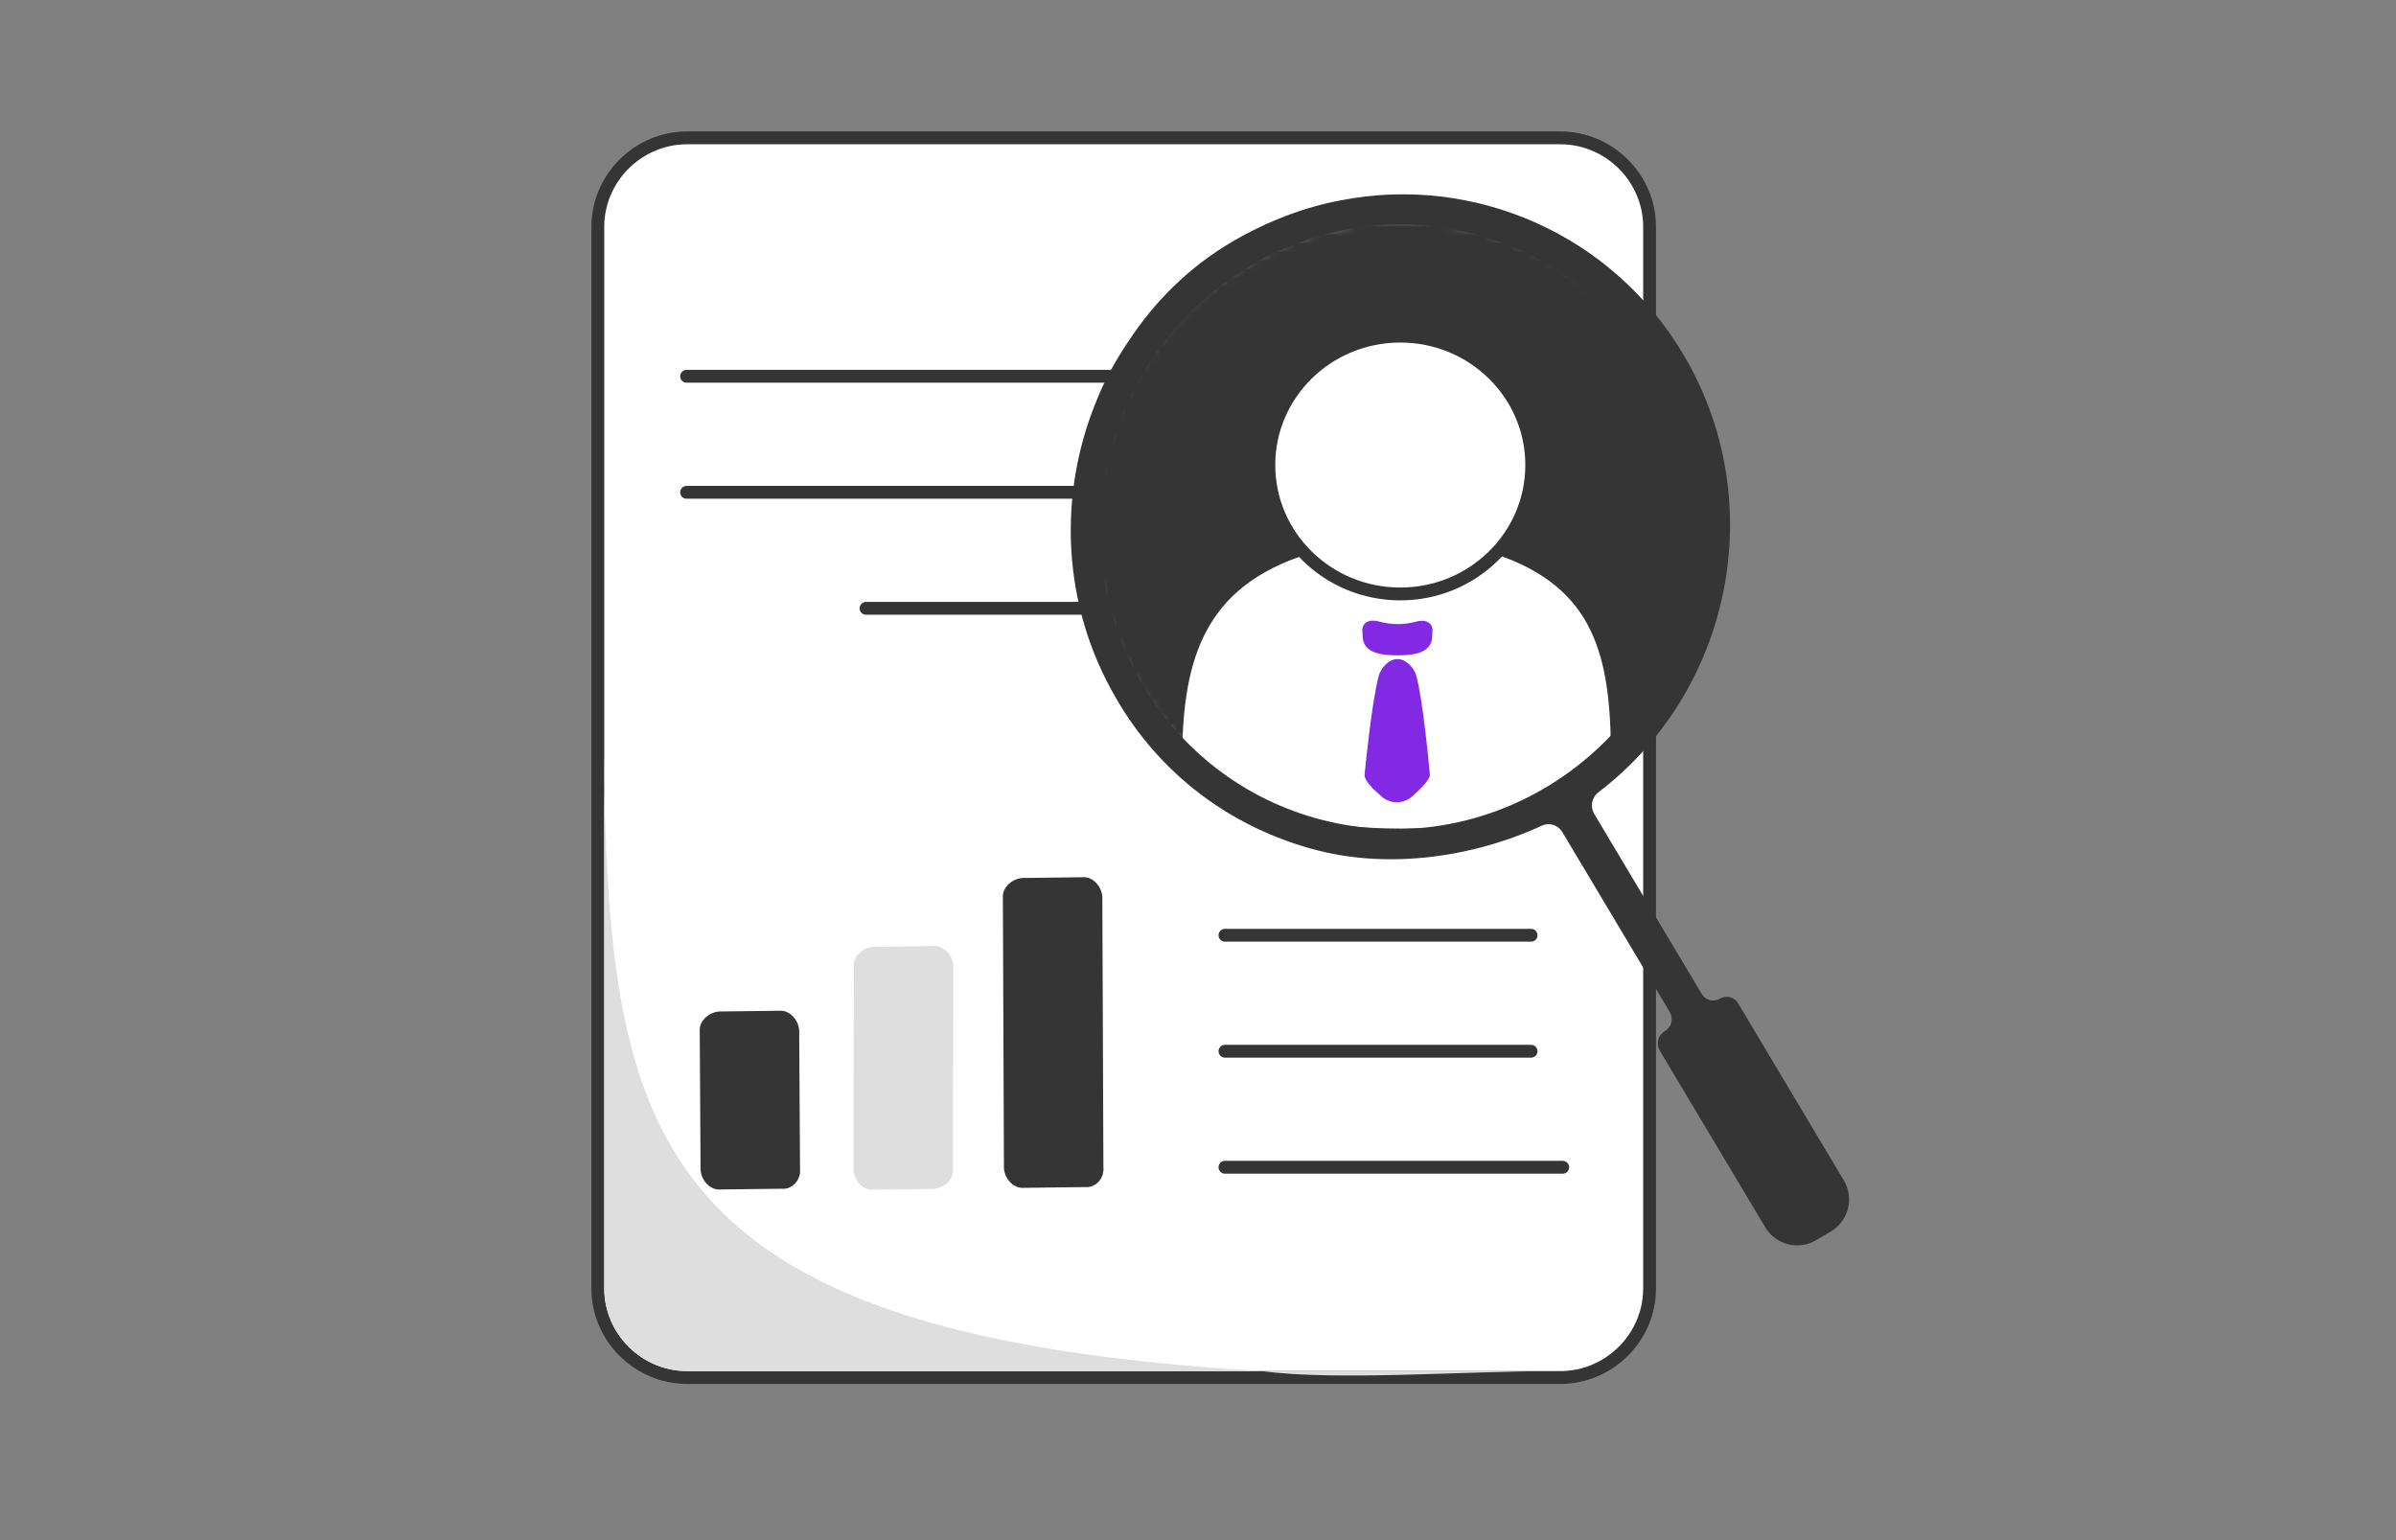
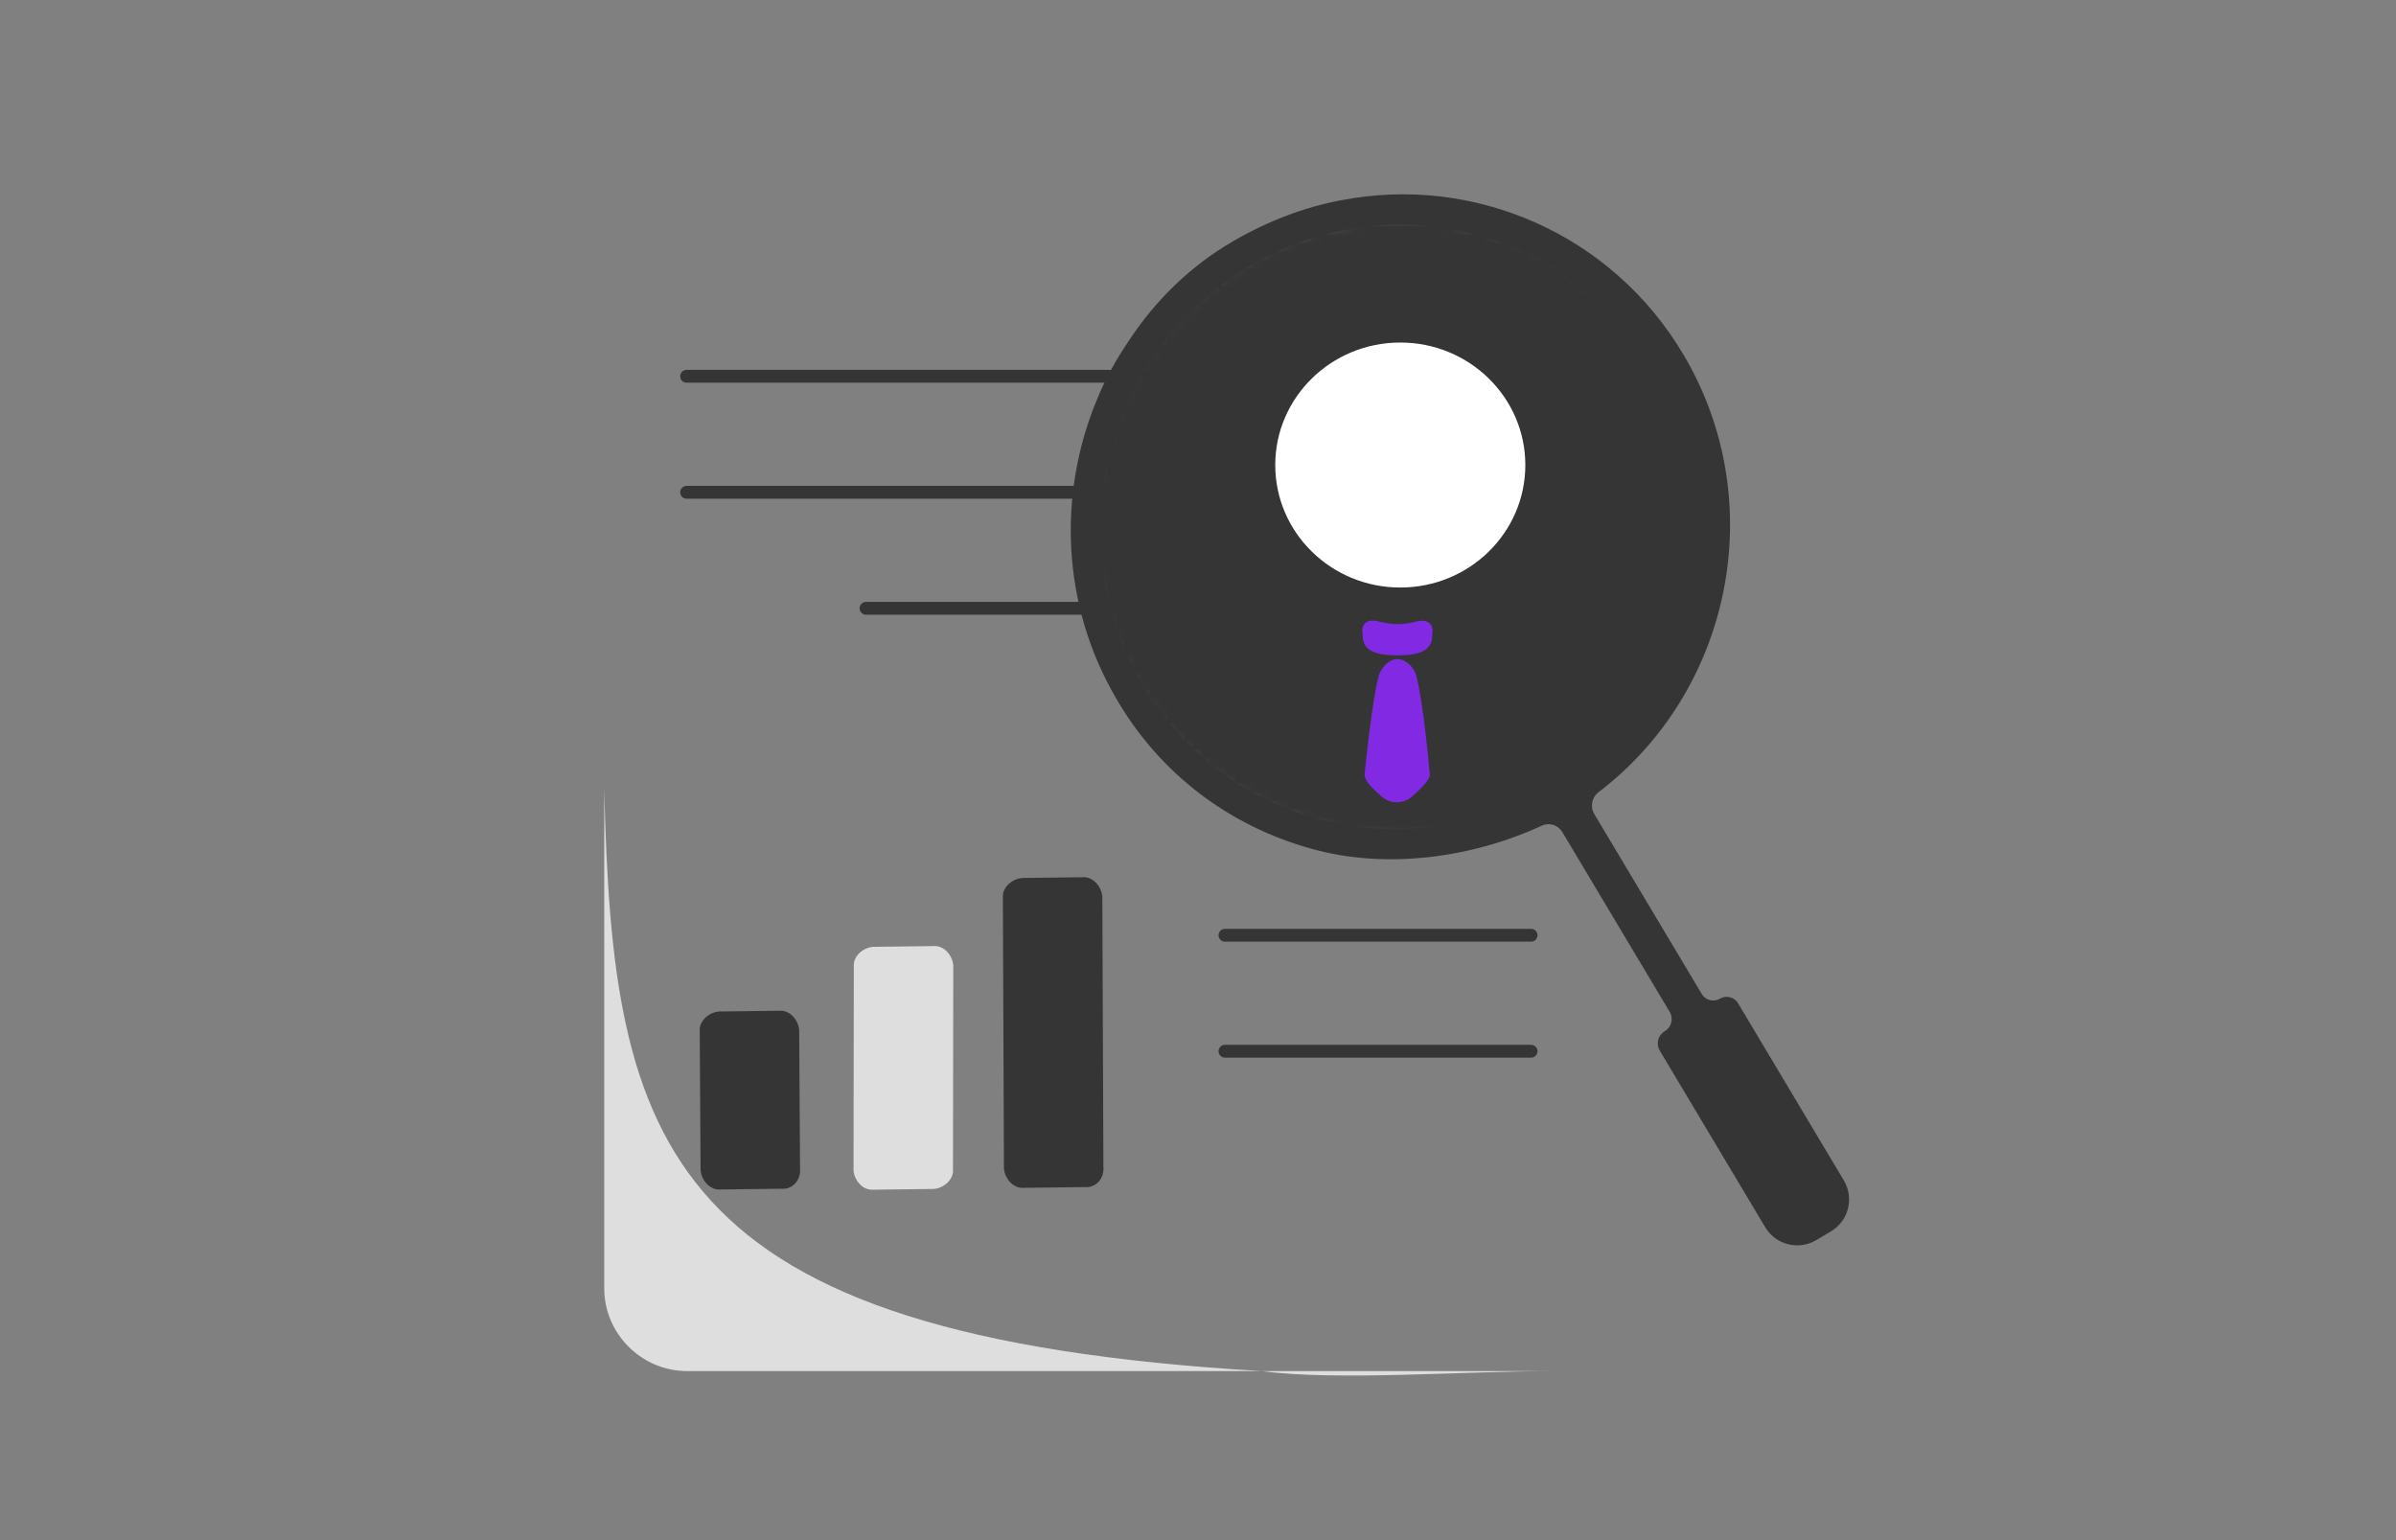
<svg xmlns="http://www.w3.org/2000/svg" width="280" height="180" viewBox="0 0 280 180" fill="none">
  <rect x="0" y="0" width="280" height="180" fill="#808080" stroke="none" />
-   <path d="M192.773 150.594V26.51C192.773 20.802 188.058 16.111 182.334 16.111H80.303C74.578 16.111 69.863 20.802 69.863 26.51V150.594C69.863 156.302 74.578 160.993 80.303 160.993H182.334C188.058 160.993 192.773 156.302 192.773 150.594Z" fill="white" stroke="#353536" stroke-width="1.5" />
-   <path d="M70.614 92.177L70.614 88.553C70.587 89.135 70.573 89.731 70.573 90.34C70.573 90.94 70.587 91.553 70.614 92.177Z" fill="#DEDEDF" />
  <path d="M70.614 150.596C70.615 155.887 74.99 160.243 80.303 160.243H181.83C171.26 160.223 156.223 161.419 147.466 160.243C77.292 156.141 71.601 133.955 70.614 92.177V150.594L70.614 150.596Z" fill="#DEDEDF" />
  <path d="M91.348 138.185L91.303 138.18L91.258 138.181L84.226 138.268L84.197 138.268L84.168 138.271C83.771 138.306 83.418 138.144 83.131 137.84C82.841 137.532 82.659 137.117 82.62 136.756L82.522 120.575L82.521 120.543L82.519 120.512C82.483 120.116 82.645 119.764 82.95 119.477C83.259 119.187 83.676 119.005 84.038 118.966L91.039 118.879L91.067 118.879L91.096 118.877C91.494 118.841 91.846 119.003 92.134 119.308C92.424 119.616 92.605 120.031 92.645 120.391L92.743 136.573L92.743 136.604L92.746 136.635C92.832 137.598 92.156 138.272 91.348 138.185Z" fill="#353536" stroke="#353536" stroke-width="1.5" />
  <path d="M109.141 138.956L102.109 139.043C100.766 139.163 99.84 137.894 99.744 136.821L99.779 113.021C99.659 111.679 100.93 110.754 102.004 110.659L109.036 110.571C110.379 110.451 111.305 111.721 111.401 112.794L111.367 136.594C111.487 137.935 110.216 138.86 109.141 138.956Z" fill="#DEDEDF" />
  <path d="M126.801 137.992L126.756 137.987L126.71 137.988L119.678 138.075L119.649 138.075L119.621 138.078C119.223 138.113 118.871 137.952 118.583 137.647C118.293 137.339 118.112 136.924 118.072 136.564L117.948 104.972L117.948 104.94L117.945 104.908C117.909 104.512 118.071 104.16 118.376 103.873C118.685 103.582 119.103 103.401 119.464 103.362L126.465 103.275L126.494 103.275L126.522 103.272C126.92 103.237 127.273 103.399 127.56 103.703C127.85 104.011 128.031 104.426 128.071 104.786L128.195 136.378L128.195 136.41L128.198 136.442C128.285 137.405 127.609 138.08 126.801 137.992Z" fill="#353536" stroke="#353536" stroke-width="1.5" />
  <path d="M143.149 109.305H178.923" stroke="#353536" stroke-width="1.5" stroke-miterlimit="10" stroke-linecap="round" />
  <path d="M143.149 122.861H178.923" stroke="#353536" stroke-width="1.5" stroke-miterlimit="10" stroke-linecap="round" />
-   <path d="M143.149 136.42H182.624" stroke="#353536" stroke-width="1.5" stroke-miterlimit="10" stroke-linecap="round" />
  <path d="M129.579 43.978H80.236" stroke="#353536" stroke-width="1.5" stroke-miterlimit="10" stroke-linecap="round" />
  <path d="M129.579 57.537H80.236" stroke="#353536" stroke-width="1.5" stroke-miterlimit="10" stroke-linecap="round" />
  <path d="M129.579 71.096H101.207" stroke="#353536" stroke-width="1.5" stroke-miterlimit="10" stroke-linecap="round" />
  <mask id="mask0_15221_24174" style="mask-type:alpha" maskUnits="userSpaceOnUse" x="127" y="25" width="74" height="73">
    <ellipse cx="163.857" cy="61.716" rx="36.36" ry="36.183" fill="#D9D9D9" />
  </mask>
  <g mask="url(#mask0_15221_24174)">
    <ellipse cx="163.857" cy="61.716" rx="36.36" ry="36.183" fill="#353536" />
-     <path d="M152.825 64.713L153.33 64.158L152.825 64.713C155.582 67.22 159.855 68.735 163.705 68.735C167.576 68.735 171.824 67.204 174.577 64.675C174.973 64.311 175.464 64.2 175.848 64.341C181.889 66.554 185.138 69.966 186.911 74.157C188.706 78.401 189.017 83.507 189.017 89.167C189.017 89.401 188.975 89.561 188.906 89.674L189.546 90.065L188.906 89.674C188.523 90.301 186.669 92.285 182.64 94.116C178.641 95.934 172.532 97.583 163.705 97.583C154.878 97.583 148.512 95.934 144.254 94.109C142.123 93.197 140.521 92.24 139.401 91.425C138.257 90.593 137.669 89.947 137.503 89.674C137.434 89.561 137.392 89.401 137.392 89.167C137.392 83.531 137.916 78.405 139.938 74.158C141.941 69.95 145.447 66.537 151.569 64.38C151.95 64.246 152.433 64.357 152.825 64.713Z" fill="white" stroke="#353536" stroke-width="1.5" />
    <path fill-rule="evenodd" clip-rule="evenodd" d="M167.399 73.854C167.38 74.05 167.365 74.225 167.365 74.36C167.365 76.435 164.92 76.588 163.307 76.588C161.7 76.588 159.248 76.435 159.248 74.36C159.248 74.219 159.232 74.035 159.212 73.831C159.111 72.793 159.981 72.339 160.99 72.604C162.687 73.049 163.968 73.056 165.605 72.624C166.623 72.356 167.5 72.806 167.399 73.854ZM165.524 79.015C165.272 78.045 164.31 77.028 163.308 77.028C162.306 77.028 161.357 78.068 161.106 79.037C160.312 82.094 159.6 89.199 159.472 90.474C159.468 90.512 159.465 90.545 159.462 90.573C159.462 91.25 160.507 92.292 161.507 93.135C162.542 94.007 164.042 93.964 165.052 93.063C166.047 92.176 167.098 91.111 167.098 90.573C167.095 90.541 167.091 90.501 167.087 90.455C166.964 89.125 166.313 82.049 165.524 79.015Z" fill="#8229E3" />
    <path d="M179.002 54.35C179.002 62.658 172.137 69.416 163.64 69.416C155.143 69.416 148.278 62.658 148.278 54.35C148.278 46.042 155.143 39.283 163.64 39.283C172.137 39.283 179.002 46.042 179.002 54.35Z" fill="white" stroke="#353536" stroke-width="1.5" />
  </g>
  <path fill-rule="evenodd" clip-rule="evenodd" d="M213.95 143.927C216.025 142.702 216.708 140.025 215.474 137.958L203.112 117.254C202.674 116.522 201.727 116.281 200.992 116.715C200.257 117.149 199.31 116.908 198.873 116.176L186.308 95.133C185.818 94.313 185.997 93.258 186.73 92.644C202.312 80.826 206.89 58.791 196.842 41.632C188.414 27.24 172.128 20.389 156.696 23.412C152.421 24.209 148.166 25.835 144.069 28.208C139.011 31.161 134.956 35.194 131.91 39.836C130.414 42.047 129.138 44.313 128.161 46.773C123.615 57.746 124.034 70.69 130.436 81.622L130.841 82.314C136.245 91.225 144.657 97.016 154.054 99.406C162.357 101.518 172.108 100.251 180.294 96.445C181.146 96.124 182.105 96.459 182.571 97.24L195.121 118.258C195.59 119.043 195.33 120.059 194.542 120.525C193.754 120.99 193.495 122.007 193.964 122.792L206.288 143.432C207.514 145.485 210.169 146.161 212.23 144.944L213.95 143.927ZM154.583 95.845C173.161 100.571 192.138 89.059 196.969 70.133C201.8 51.207 190.656 32.033 172.078 27.308C153.499 22.582 134.523 34.094 129.692 53.02C124.861 71.946 136.005 91.12 154.583 95.845Z" fill="#353536" />
</svg>